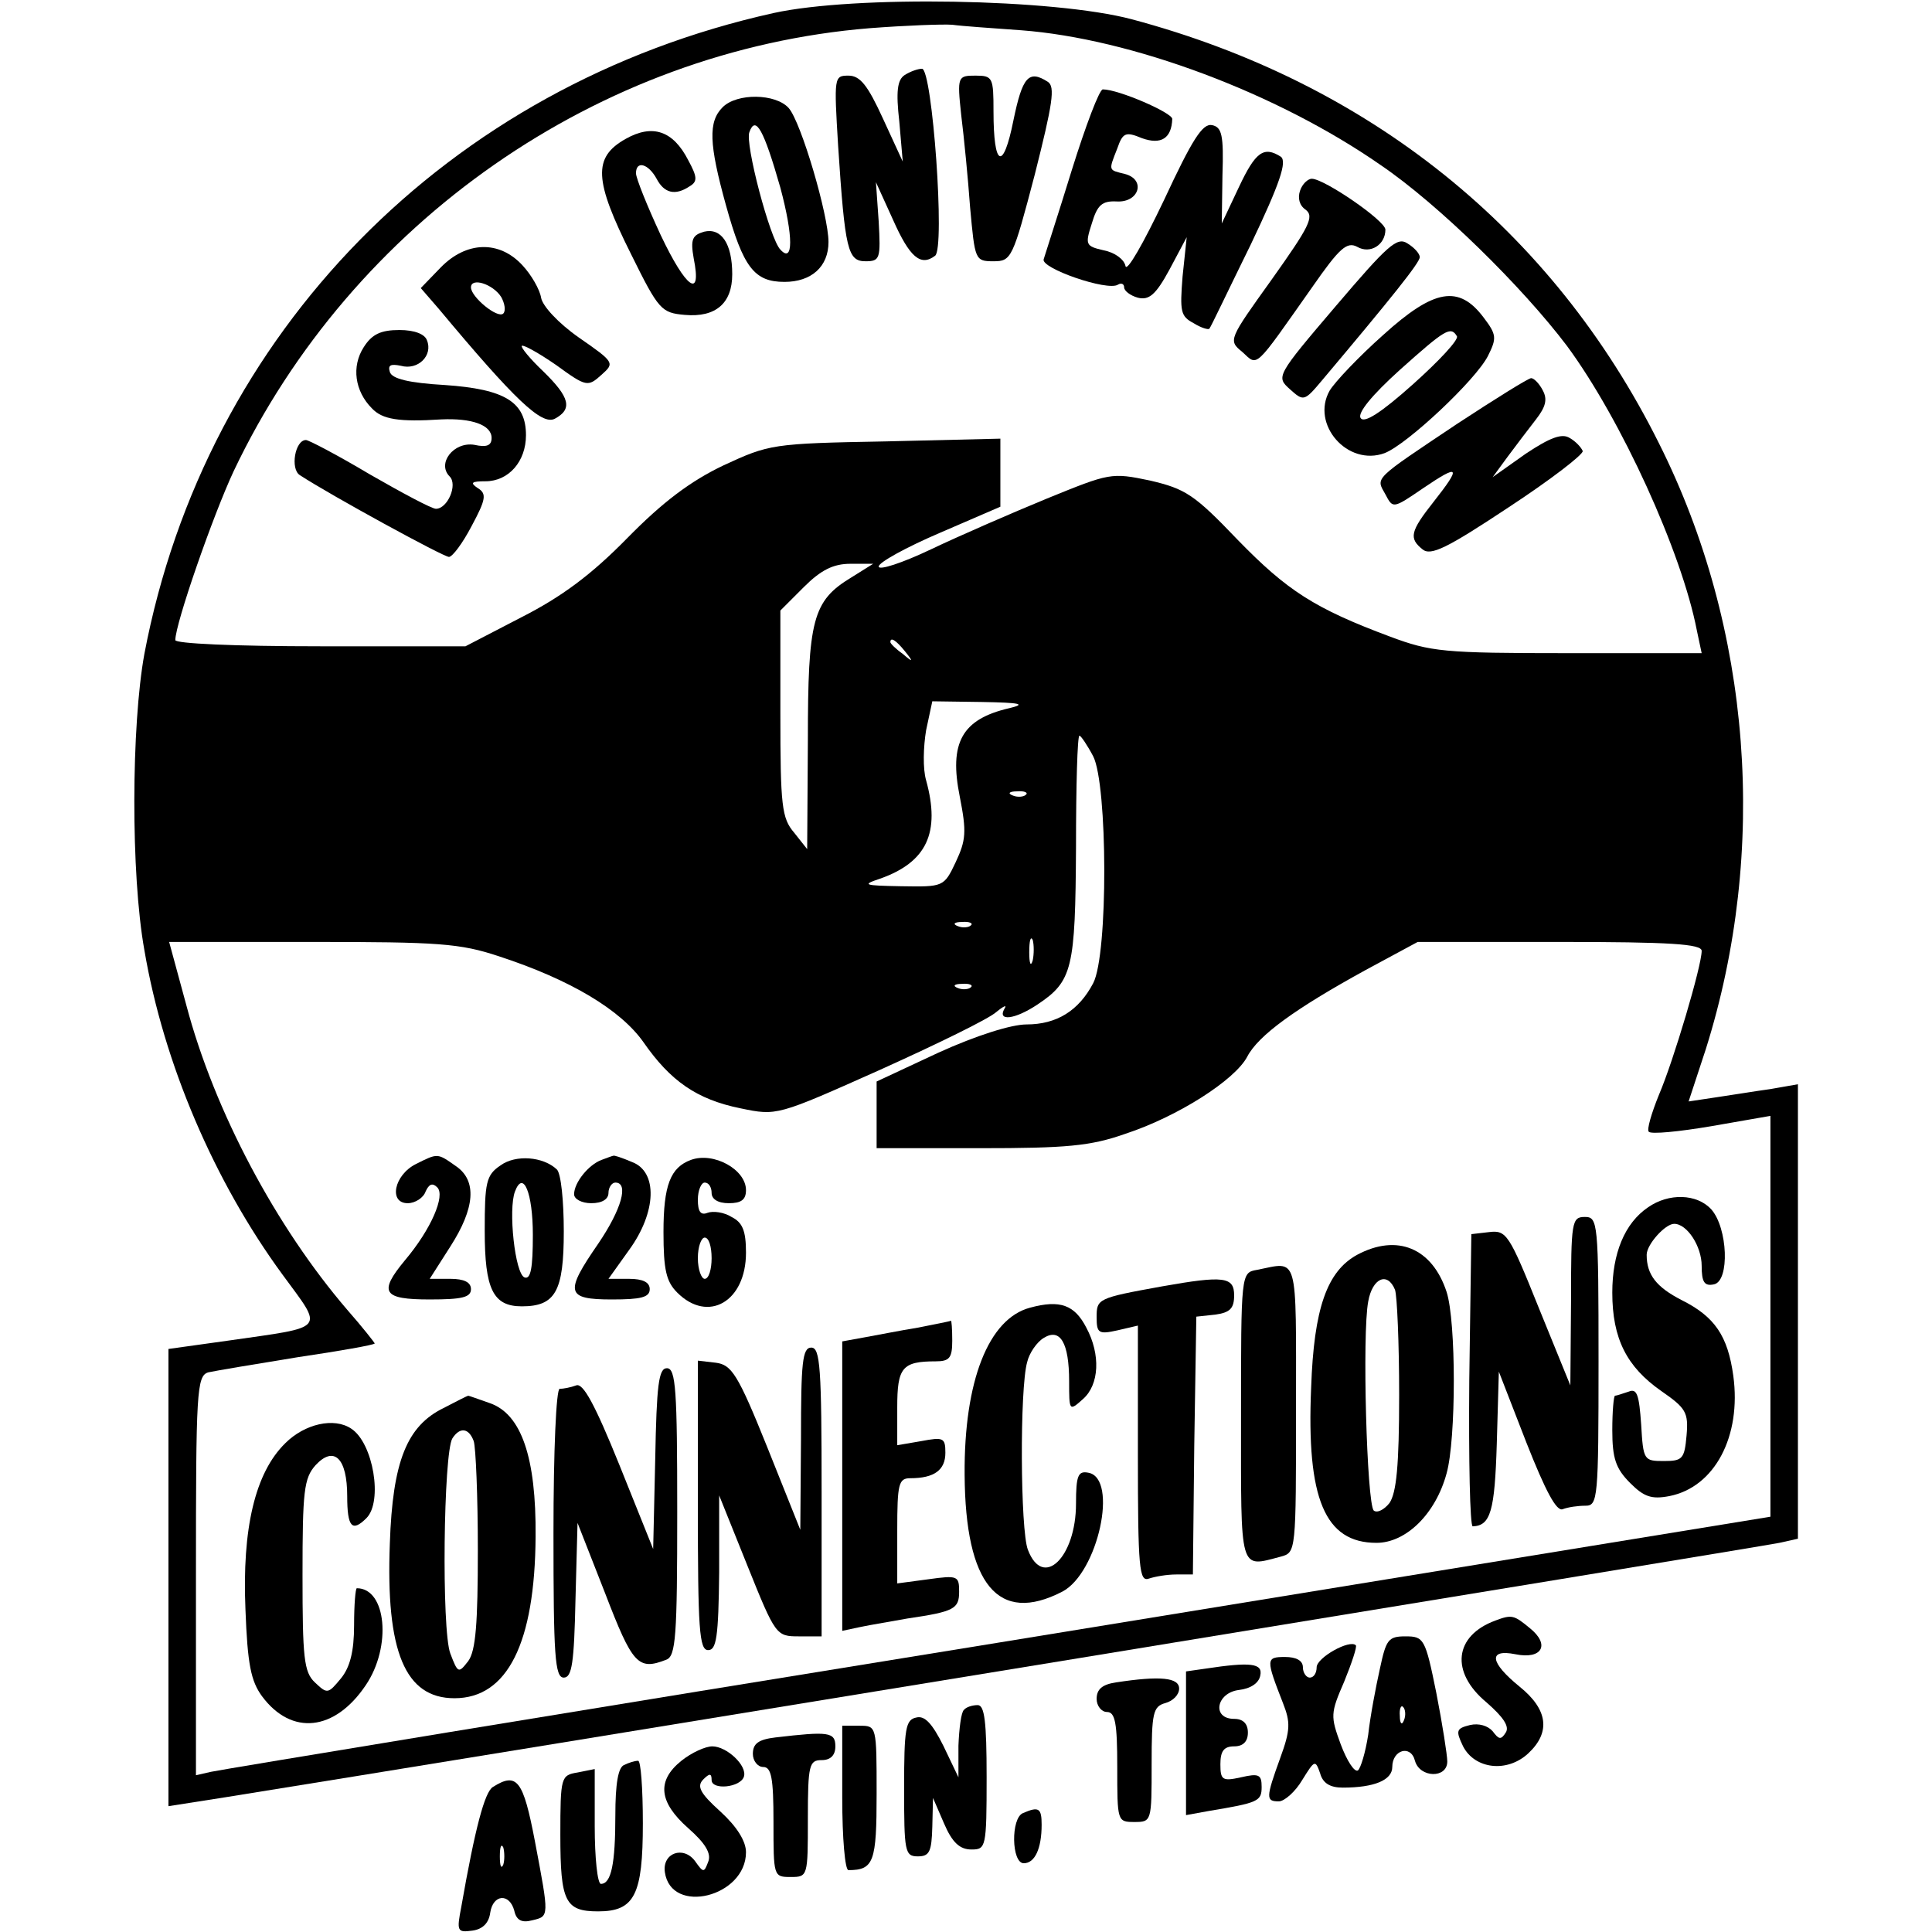
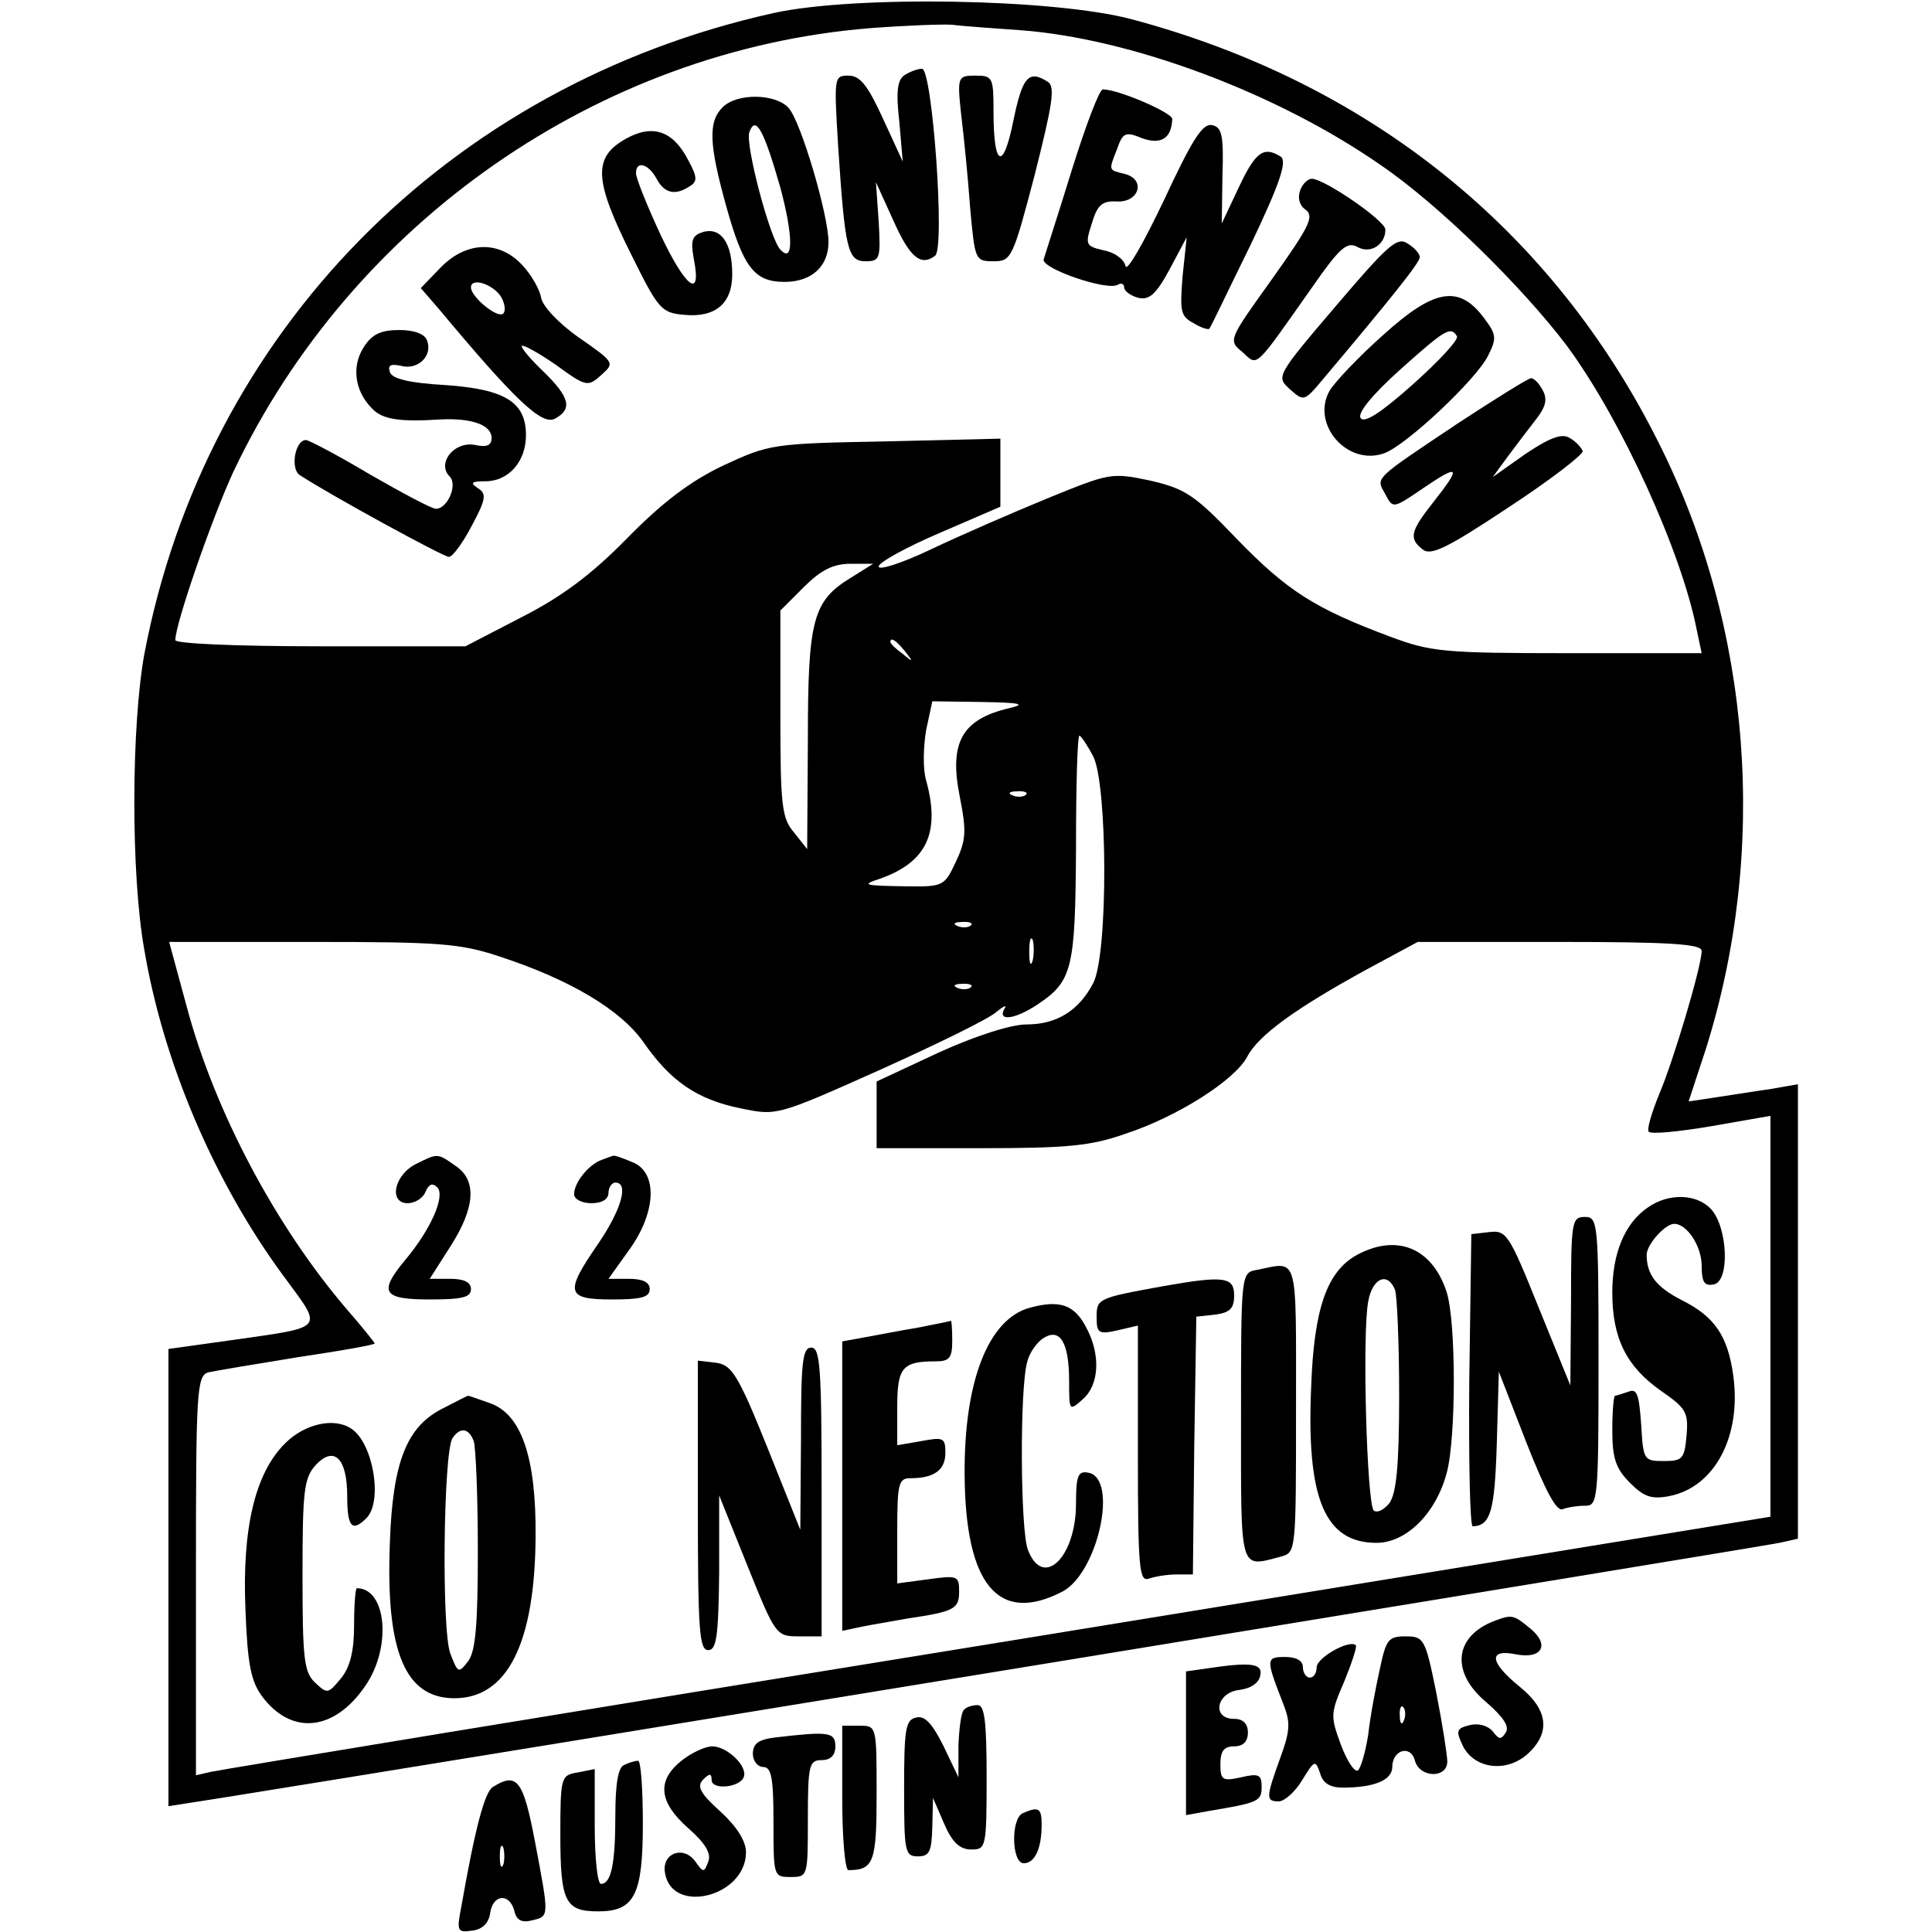
<svg xmlns="http://www.w3.org/2000/svg" version="1.0" width="100mm" height="100mm" viewBox="0 0 242 281" preserveAspectRatio="xMidYMid meet">
  <g transform="translate(0,281) scale(0.1,-0.1)" fill="#000000" stroke="none">
    <path d="M930 2791 c-473 -105 -826 -464 -915 -932 -19 -104 -20 -320 0 -431 28 -165 102 -337 201 -472 60 -82 66 -75 -80 -96 l-86 -12 0 -333 0 -332 83 13 c319 51 2237 365 2260 370 l27 6 0 330 0 331 -40 -7 c-22 -3 -58 -9 -79 -12 l-40 -6 25 76 c91 289 67 612 -68 881 -155 311 -422 525 -767 617 -113 30 -403 35 -521 9z m360 -25 c160 -12 372 -91 523 -196 84 -57 206 -177 271 -263 79 -107 167 -300 189 -414 l7 -33 -195 0 c-181 0 -199 2 -258 24 -110 41 -150 67 -222 141 -63 66 -76 74 -127 86 -57 12 -59 11 -150 -26 -51 -21 -127 -54 -169 -74 -42 -20 -76 -31 -76 -25 0 6 40 28 89 49 l88 38 0 49 0 50 -167 -4 c-165 -3 -169 -4 -236 -35 -48 -23 -88 -53 -140 -106 -52 -53 -95 -85 -154 -115 l-81 -42 -211 0 c-126 0 -211 4 -211 9 0 24 55 182 85 246 172 362 531 612 925 644 52 4 106 6 120 5 14 -2 59 -5 100 -8z m-247 -796 c-56 -34 -63 -61 -63 -237 l-1 -158 -19 24 c-18 21 -20 39 -20 173 l0 150 34 34 c25 25 43 34 68 34 l33 0 -32 -20z m78 -107 c13 -16 12 -17 -3 -4 -10 7 -18 15 -18 17 0 8 8 3 21 -13z m152 -83 c-69 -16 -88 -50 -72 -129 10 -51 9 -63 -6 -95 -17 -36 -18 -36 -79 -35 -55 1 -58 2 -31 11 68 24 88 67 67 143 -5 17 -4 49 0 73 l9 42 72 -1 c57 -1 65 -3 40 -9z m122 -70 c21 -41 22 -288 0 -330 -21 -40 -53 -60 -97 -60 -22 0 -73 -16 -128 -41 l-90 -42 0 -48 0 -49 150 0 c126 0 161 3 212 21 76 25 159 78 177 112 16 31 70 70 172 126 l76 41 206 0 c161 0 207 -3 207 -13 0 -22 -41 -160 -62 -209 -11 -27 -18 -51 -15 -54 3 -4 44 0 91 8 l86 15 0 -291 0 -292 -1122 -183 c-618 -100 -1133 -185 -1146 -188 l-22 -5 0 290 c0 268 1 291 18 296 9 2 68 12 130 22 61 9 112 18 112 20 0 1 -18 24 -40 49 -103 120 -193 288 -234 443 l-25 92 208 0 c184 0 215 -2 272 -21 104 -34 177 -78 210 -125 39 -56 77 -83 141 -96 53 -11 53 -11 203 56 82 37 158 74 169 84 11 9 16 11 12 5 -11 -19 15 -16 48 6 51 34 55 52 56 229 0 89 2 162 5 162 2 0 11 -13 20 -30z m-98 -56 c-3 -3 -12 -4 -19 -1 -8 3 -5 6 6 6 11 1 17 -2 13 -5z m-80 -190 c-3 -3 -12 -4 -19 -1 -8 3 -5 6 6 6 11 1 17 -2 13 -5z m90 -51 c-3 -10 -5 -4 -5 12 0 17 2 24 5 18 2 -7 2 -21 0 -30z m-90 -39 c-3 -3 -12 -4 -19 -1 -8 3 -5 6 6 6 11 1 17 -2 13 -5z" />
    <path d="M1121 2701 c-11 -7 -13 -24 -8 -68 l5 -58 -29 63 c-22 48 -33 62 -50 62 -21 0 -21 -2 -15 -102 10 -152 14 -168 40 -168 21 0 22 4 19 58 l-4 57 25 -55 c24 -54 40 -68 61 -52 15 10 -4 272 -19 272 -6 0 -17 -4 -25 -9z" />
    <path d="M1203 2643 c4 -32 10 -93 13 -135 7 -76 7 -78 34 -78 26 0 28 4 60 126 26 103 30 128 19 135 -28 18 -37 7 -50 -56 -15 -75 -29 -68 -29 13 0 49 -1 52 -26 52 -26 0 -27 -1 -21 -57z" />
    <path d="M1364 2563 c-20 -65 -39 -123 -41 -130 -5 -13 93 -47 108 -37 5 3 9 1 9 -4 0 -5 9 -12 20 -15 16 -4 26 4 46 41 l25 47 -6 -57 c-4 -51 -3 -58 16 -68 11 -7 22 -10 23 -8 2 2 28 57 60 122 43 90 53 121 44 128 -25 16 -37 7 -61 -44 l-25 -53 1 70 c2 59 -1 70 -15 73 -14 3 -29 -21 -70 -109 -30 -63 -54 -105 -56 -96 -2 10 -16 20 -32 23 -26 6 -27 8 -17 39 8 27 15 33 36 32 33 -2 43 32 12 40 -24 6 -24 4 -11 37 8 23 12 25 36 15 28 -10 43 0 44 28 0 9 -78 43 -101 43 -5 0 -25 -53 -45 -117z" />
    <path d="M856 2654 c-21 -21 -20 -53 5 -143 25 -90 41 -111 85 -111 39 0 64 22 64 58 0 39 -40 175 -58 195 -19 21 -75 22 -96 1z m84 -117 c19 -71 19 -111 0 -90 -15 15 -52 155 -45 171 9 25 21 3 45 -81z" />
    <path d="M715 2608 c-48 -27 -46 -60 8 -168 40 -81 44 -85 78 -88 45 -4 69 17 69 59 0 45 -16 68 -41 62 -17 -5 -20 -11 -15 -39 12 -60 -11 -44 -48 34 -20 43 -36 83 -36 90 0 19 18 14 30 -8 11 -21 27 -25 48 -11 12 7 11 14 -2 38 -22 43 -52 53 -91 31z" />
    <path d="M1696 2533 c-4 -11 -1 -22 8 -28 13 -10 5 -25 -49 -101 -63 -88 -64 -89 -43 -106 23 -21 16 -27 102 95 39 56 50 66 65 58 19 -11 41 3 41 25 0 13 -89 74 -107 74 -6 0 -14 -8 -17 -17z" />
    <path d="M1748 2365 c-87 -102 -87 -103 -67 -121 20 -18 21 -18 47 13 101 120 142 171 142 179 0 5 -8 14 -18 20 -15 10 -29 -3 -104 -91z" />
    <path d="M446 2421 l-29 -30 26 -30 c111 -133 150 -170 169 -160 26 14 22 31 -17 69 -19 18 -33 35 -31 37 2 2 24 -10 50 -28 44 -32 46 -32 66 -14 19 17 19 18 -33 54 -30 21 -53 46 -55 58 -2 12 -14 33 -27 47 -34 37 -82 35 -119 -3z m88 -43 c5 -9 7 -20 3 -24 -8 -8 -47 24 -47 38 0 15 32 5 44 -14z" />
    <path d="M1817 2323 c-36 -32 -70 -68 -78 -81 -28 -49 26 -111 80 -91 33 13 132 106 150 141 13 26 13 31 -6 56 -36 48 -72 42 -146 -25z m107 -2 c3 -5 -26 -36 -64 -70 -47 -42 -71 -57 -76 -49 -5 7 16 33 57 70 66 59 74 64 83 49z" />
    <path d="M334 2305 c-18 -28 -13 -64 12 -89 15 -16 39 -20 101 -16 44 2 73 -8 73 -27 0 -11 -7 -14 -25 -10 -30 5 -55 -27 -36 -46 12 -12 -3 -47 -20 -47 -6 0 -49 23 -96 50 -47 28 -89 50 -93 50 -16 0 -23 -42 -9 -51 46 -30 209 -119 217 -119 5 0 20 20 33 45 21 39 22 47 9 55 -12 8 -9 10 11 10 34 0 59 29 59 67 0 48 -30 67 -118 73 -52 3 -77 9 -80 19 -3 10 1 12 16 9 25 -7 47 15 38 37 -3 9 -18 15 -40 15 -27 0 -40 -6 -52 -25z" />
    <path d="M1925 2194 c-124 -83 -119 -78 -105 -103 11 -21 11 -21 55 9 53 36 56 32 15 -20 -34 -43 -36 -53 -16 -69 12 -10 36 2 125 61 61 40 109 77 108 82 -2 5 -10 14 -19 19 -11 7 -28 1 -64 -23 l-48 -34 22 30 c12 16 30 40 41 54 14 18 17 29 10 42 -5 10 -13 18 -17 18 -4 0 -52 -30 -107 -66z" />
    <path d="M410 1117 c-32 -16 -40 -57 -12 -57 11 0 23 8 26 17 5 11 10 13 17 6 12 -12 -9 -61 -47 -106 -39 -47 -32 -57 36 -57 47 0 60 3 60 15 0 10 -10 15 -30 15 l-30 0 30 47 c36 56 39 96 8 117 -27 19 -26 19 -58 3z" />
-     <path d="M533 1115 c-21 -14 -23 -25 -23 -95 0 -85 12 -110 54 -110 49 0 61 22 61 109 0 44 -4 84 -10 90 -20 19 -60 22 -82 6z m47 -101 c0 -48 -3 -65 -12 -62 -14 5 -24 99 -14 125 12 32 26 -2 26 -63z" />
    <path d="M680 1123 c-19 -7 -40 -33 -40 -50 0 -7 11 -13 25 -13 16 0 25 6 25 15 0 8 5 15 10 15 20 0 9 -39 -25 -89 -49 -71 -47 -81 20 -81 42 0 55 3 55 15 0 10 -10 15 -30 15 l-30 0 30 42 c40 55 42 114 4 128 -14 6 -26 10 -27 9 -1 0 -9 -3 -17 -6z" />
-     <path d="M810 1123 c-30 -11 -40 -37 -40 -105 0 -55 4 -72 20 -88 45 -45 100 -13 100 58 0 32 -5 44 -21 52 -11 7 -27 9 -35 6 -10 -4 -14 2 -14 19 0 14 5 25 10 25 6 0 10 -7 10 -15 0 -9 9 -15 25 -15 18 0 25 5 25 19 0 30 -47 56 -80 44z m30 -143 c0 -16 -4 -30 -10 -30 -5 0 -10 14 -10 30 0 17 5 30 10 30 6 0 10 -13 10 -30z" />
    <path d="M2202 1054 c-34 -23 -52 -67 -52 -124 0 -67 21 -108 71 -143 36 -25 40 -31 37 -65 -3 -34 -6 -37 -33 -37 -29 0 -30 1 -33 53 -3 43 -6 53 -18 48 -9 -3 -18 -6 -20 -6 -2 0 -4 -23 -4 -50 0 -41 5 -56 26 -77 20 -20 31 -24 57 -19 66 13 105 87 93 175 -8 58 -27 86 -75 110 -37 19 -51 37 -51 66 0 15 27 45 40 45 19 0 40 -33 40 -61 0 -24 4 -30 18 -27 23 5 20 82 -4 109 -21 23 -62 24 -92 3z" />
    <path d="M2090 918 l-1 -123 -46 113 c-43 107 -47 113 -72 110 l-26 -3 -3 -212 c-1 -117 1 -213 5 -213 26 1 32 22 35 120 l3 105 40 -103 c28 -71 44 -101 53 -97 8 3 22 5 33 5 18 0 19 10 19 210 0 203 -1 210 -20 210 -19 0 -20 -7 -20 -122z" />
    <path d="M1779 985 c-44 -24 -63 -78 -67 -193 -7 -162 20 -226 95 -226 43 0 86 42 102 101 14 50 14 221 0 264 -21 64 -72 85 -130 54z m55 -51 c3 -9 6 -77 6 -153 0 -103 -4 -142 -14 -157 -8 -10 -18 -15 -23 -11 -10 11 -17 257 -8 304 6 34 28 44 39 17z" />
    <path d="M1633 963 c-23 -4 -23 -5 -23 -214 0 -228 -3 -219 58 -203 22 6 22 7 22 215 0 229 4 214 -57 202z" />
    <path d="M1495 939 c-94 -17 -95 -18 -95 -45 0 -23 3 -25 30 -19 l30 7 0 -187 c0 -167 2 -186 16 -181 9 3 26 6 40 6 l24 0 2 188 3 187 28 3 c21 3 27 9 27 28 0 27 -15 29 -105 13z" />
    <path d="M1303 908 c-60 -16 -96 -106 -95 -243 1 -160 49 -218 142 -170 52 27 82 165 38 173 -15 3 -18 -4 -18 -45 0 -78 -48 -125 -70 -67 -11 28 -12 235 -1 273 3 13 14 29 24 35 24 15 37 -7 37 -63 0 -43 0 -44 20 -26 24 21 26 65 5 104 -17 33 -38 41 -82 29z" />
    <path d="M1140 879 c-25 -4 -60 -11 -77 -14 l-33 -6 0 -210 0 -211 28 6 c15 3 45 8 67 12 68 10 75 14 75 39 0 23 -2 24 -45 18 l-45 -6 0 77 c0 68 2 76 19 76 35 0 51 12 51 37 0 22 -3 23 -35 17 l-35 -6 0 55 c0 58 7 67 56 67 20 0 24 5 24 30 0 17 -1 30 -2 29 -2 -1 -23 -5 -48 -10z" />
    <path d="M970 718 l-1 -133 -48 120 c-43 107 -52 120 -75 123 l-26 3 0 -210 c0 -181 2 -211 15 -211 12 0 15 19 16 113 l0 112 41 -102 c41 -102 42 -103 75 -103 l33 0 0 210 c0 180 -2 210 -15 210 -13 0 -15 -22 -15 -132z" />
-     <path d="M758 688 l-3 -131 -49 122 c-36 89 -53 120 -63 116 -8 -3 -19 -5 -24 -5 -5 0 -9 -89 -9 -210 0 -178 2 -210 15 -210 12 0 15 22 17 113 l3 112 40 -102 c40 -104 48 -113 89 -97 14 5 16 34 16 215 0 177 -2 209 -15 209 -12 0 -15 -24 -17 -132z" />
    <path d="M450 762 c-53 -26 -74 -77 -78 -197 -6 -157 22 -225 94 -225 77 0 117 80 118 235 1 116 -21 178 -66 194 -17 6 -31 11 -32 11 -1 0 -17 -8 -36 -18z m44 -48 c3 -9 6 -80 6 -158 0 -107 -3 -147 -14 -162 -14 -18 -15 -18 -26 11 -13 34 -10 292 3 313 11 17 24 15 31 -4z" />
    <path d="M220 711 c-44 -43 -63 -124 -58 -242 3 -80 8 -104 24 -126 43 -58 106 -51 151 16 38 56 30 141 -13 141 -2 0 -4 -24 -4 -54 0 -38 -6 -61 -19 -77 -19 -23 -20 -23 -38 -6 -16 15 -18 36 -18 156 0 122 2 141 19 160 27 29 46 10 46 -45 0 -45 7 -53 28 -32 24 24 10 109 -22 130 -25 17 -68 7 -96 -21z" />
    <path d="M1980 453 c-60 -22 -66 -75 -13 -119 24 -21 34 -35 28 -44 -7 -11 -10 -10 -19 2 -7 8 -20 12 -33 9 -20 -5 -21 -8 -10 -31 17 -33 64 -39 95 -10 33 31 28 64 -13 97 -43 35 -46 55 -6 47 39 -8 51 14 21 38 -23 19 -26 20 -50 11z" />
    <path d="M1812 383 c-6 -27 -14 -69 -17 -96 -4 -26 -11 -49 -15 -52 -5 -3 -16 14 -25 38 -15 41 -15 45 5 91 11 27 19 51 17 53 -9 9 -57 -18 -57 -32 0 -8 -4 -15 -10 -15 -5 0 -10 7 -10 15 0 10 -10 15 -26 15 -28 0 -28 -3 -3 -67 11 -28 11 -39 -4 -80 -21 -58 -21 -63 -2 -63 8 0 24 14 34 31 18 29 19 30 26 10 4 -15 15 -21 33 -21 46 0 72 11 72 30 0 25 27 33 33 9 7 -25 47 -26 47 -1 0 9 -7 54 -16 100 -16 79 -18 82 -45 82 -25 0 -28 -5 -37 -47z m35 -75 c-3 -8 -6 -5 -6 6 -1 11 2 17 5 13 3 -3 4 -12 1 -19z" />
    <path d="M1558 383 l-28 -4 0 -104 0 -105 33 6 c72 12 77 14 77 35 0 18 -4 20 -30 14 -27 -6 -30 -4 -30 19 0 19 5 26 20 26 13 0 20 7 20 20 0 13 -7 20 -20 20 -33 0 -26 38 7 42 17 2 29 10 31 21 4 18 -14 20 -80 10z" />
-     <path d="M1428 363 c-20 -3 -28 -10 -28 -24 0 -10 7 -19 15 -19 12 0 15 -16 15 -80 0 -79 0 -80 25 -80 25 0 25 1 25 84 0 75 2 84 20 89 11 3 20 12 20 21 0 16 -27 19 -92 9z" />
    <path d="M1207 323 c-4 -3 -7 -27 -8 -52 l0 -46 -22 46 c-16 32 -27 44 -39 41 -16 -3 -18 -16 -18 -103 0 -92 1 -99 20 -99 17 0 20 7 21 43 l1 42 16 -37 c12 -28 23 -38 40 -38 21 0 22 3 22 105 0 81 -3 105 -13 105 -8 0 -17 -3 -20 -7z" />
    <path d="M1030 195 c0 -58 4 -105 9 -105 37 0 41 12 41 111 0 99 0 99 -25 99 l-25 0 0 -105z" />
    <path d="M933 283 c-25 -3 -33 -9 -33 -24 0 -10 7 -19 15 -19 12 0 15 -16 15 -80 0 -79 0 -80 25 -80 25 0 25 1 25 85 0 78 2 85 20 85 13 0 20 7 20 20 0 21 -10 22 -87 13z" />
    <path d="M796 249 c-36 -29 -33 -60 10 -98 25 -22 34 -37 29 -49 -6 -16 -7 -16 -19 1 -17 23 -48 12 -44 -16 9 -63 118 -36 118 29 0 16 -13 37 -37 59 -30 27 -35 37 -25 47 9 9 12 9 12 -1 0 -15 42 -11 47 5 5 16 -25 44 -46 44 -10 0 -30 -9 -45 -21z" />
    <path d="M713 243 c-9 -3 -13 -28 -13 -73 0 -71 -6 -100 -21 -100 -5 0 -9 38 -9 84 l0 83 -25 -5 c-24 -4 -25 -6 -25 -91 0 -97 7 -111 55 -111 53 0 65 24 65 128 0 51 -3 92 -7 91 -5 0 -14 -3 -20 -6z" />
    <path d="M522 211 c-12 -7 -26 -60 -46 -174 -7 -36 -6 -38 16 -35 15 2 24 11 26 26 4 27 28 29 35 3 3 -14 11 -18 26 -14 25 6 25 4 4 115 -17 89 -26 101 -61 79z m15 -113 c-3 -7 -5 -2 -5 12 0 14 2 19 5 13 2 -7 2 -19 0 -25z" />
    <path d="M1293 173 c-18 -7 -17 -73 1 -73 16 0 26 21 26 56 0 24 -4 27 -27 17z" />
  </g>
</svg>